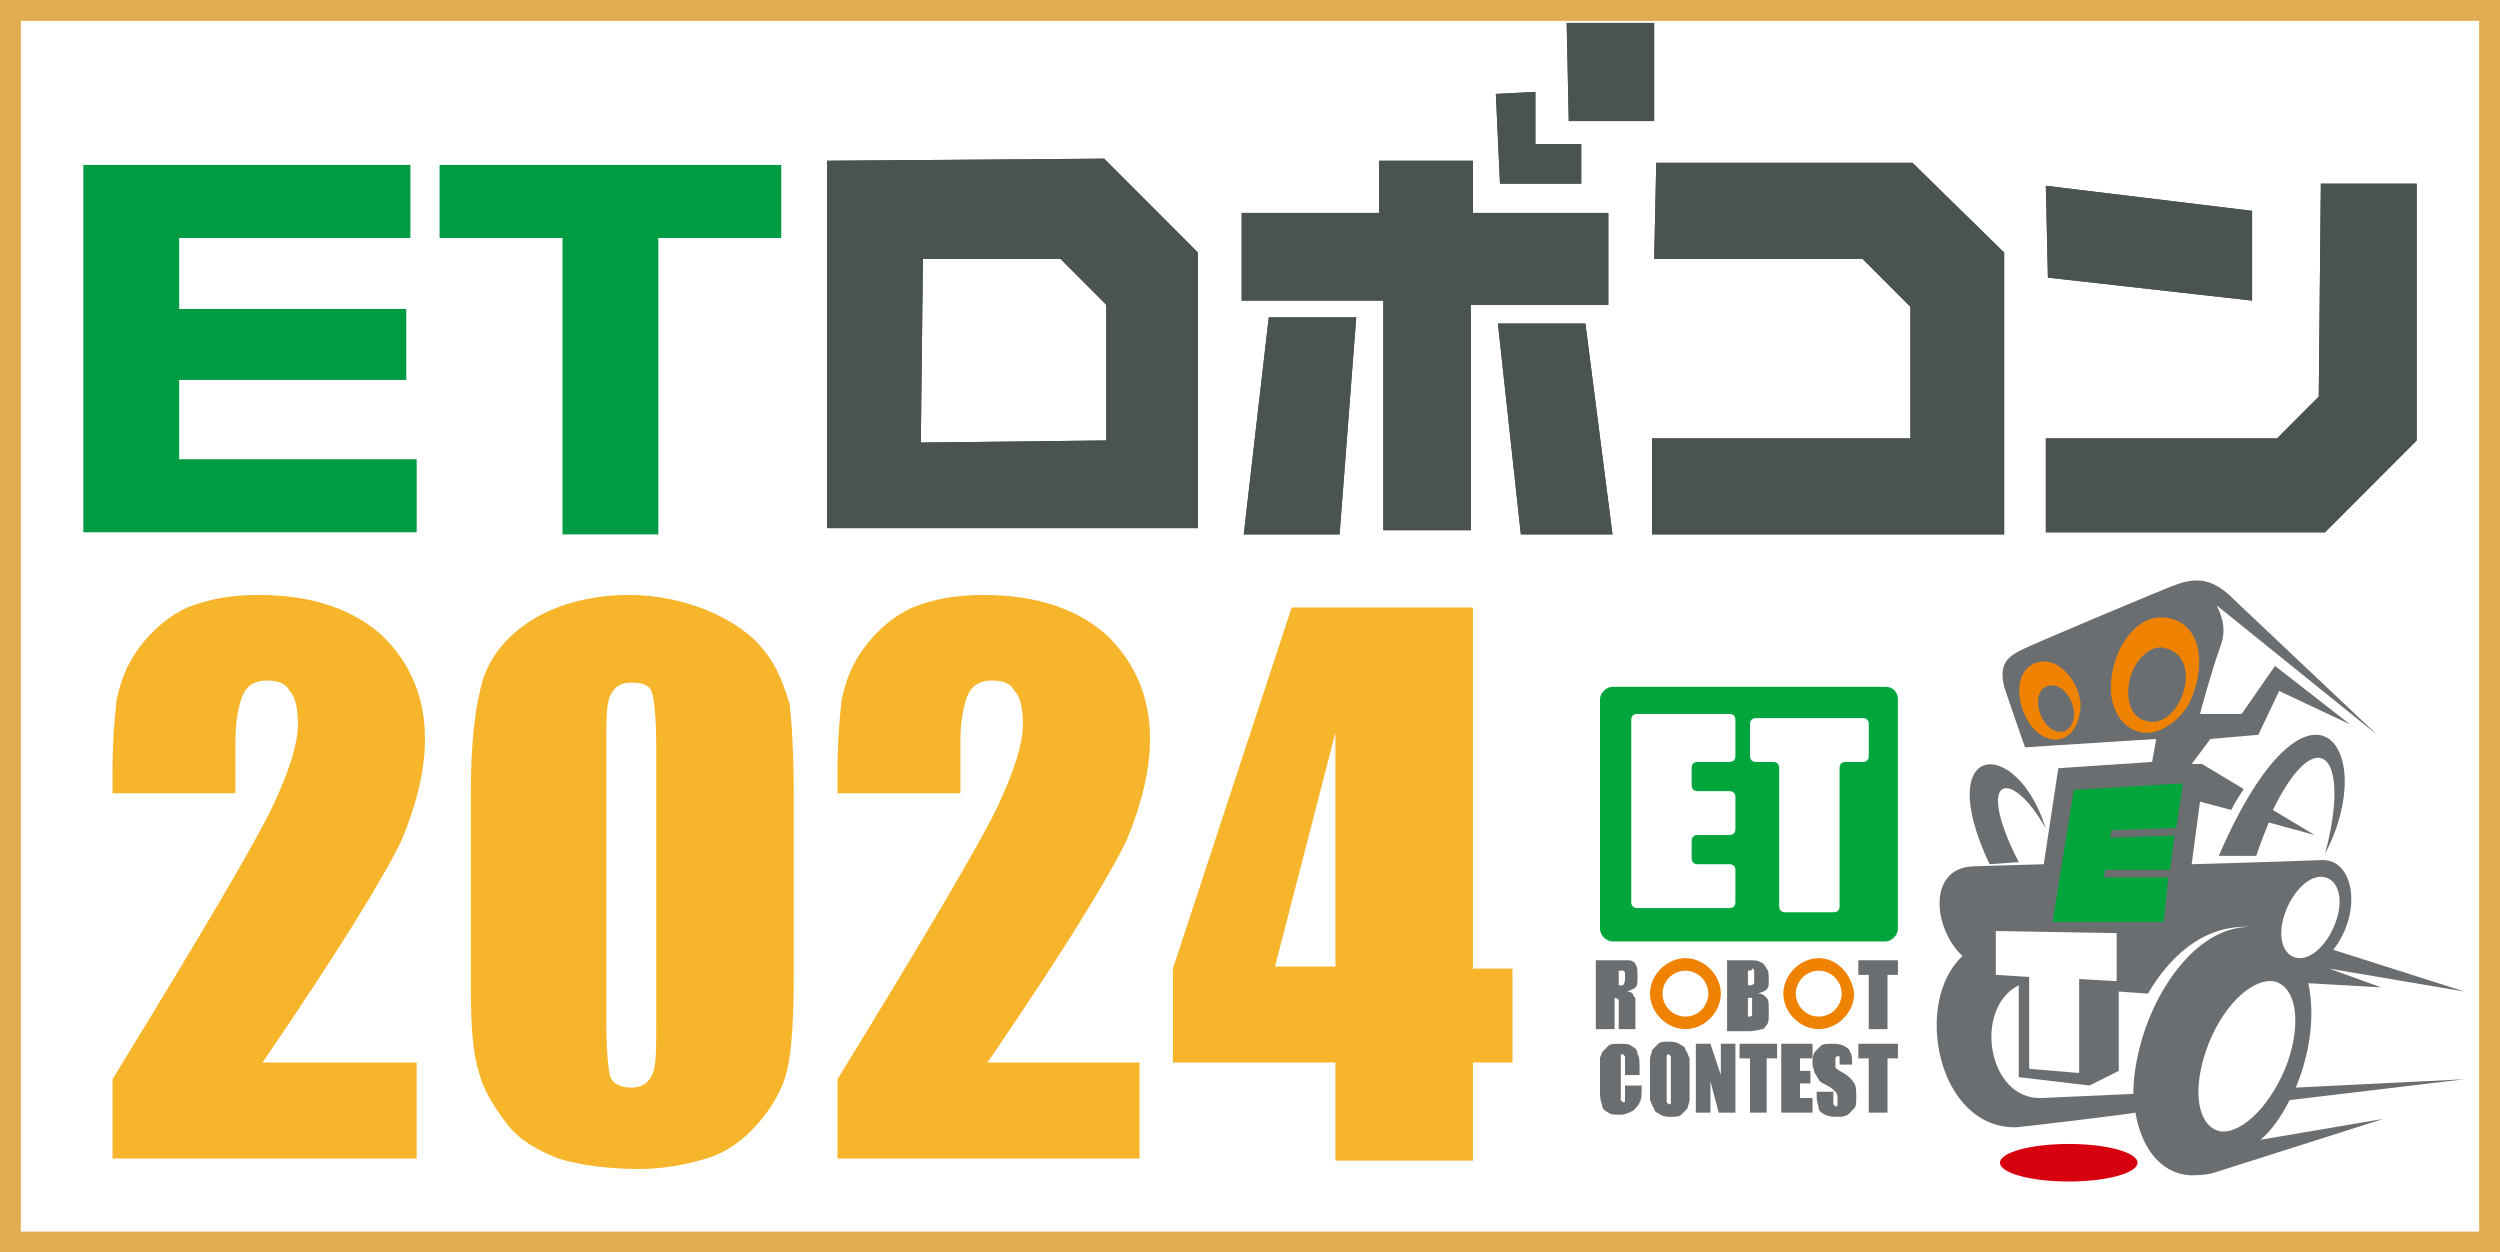
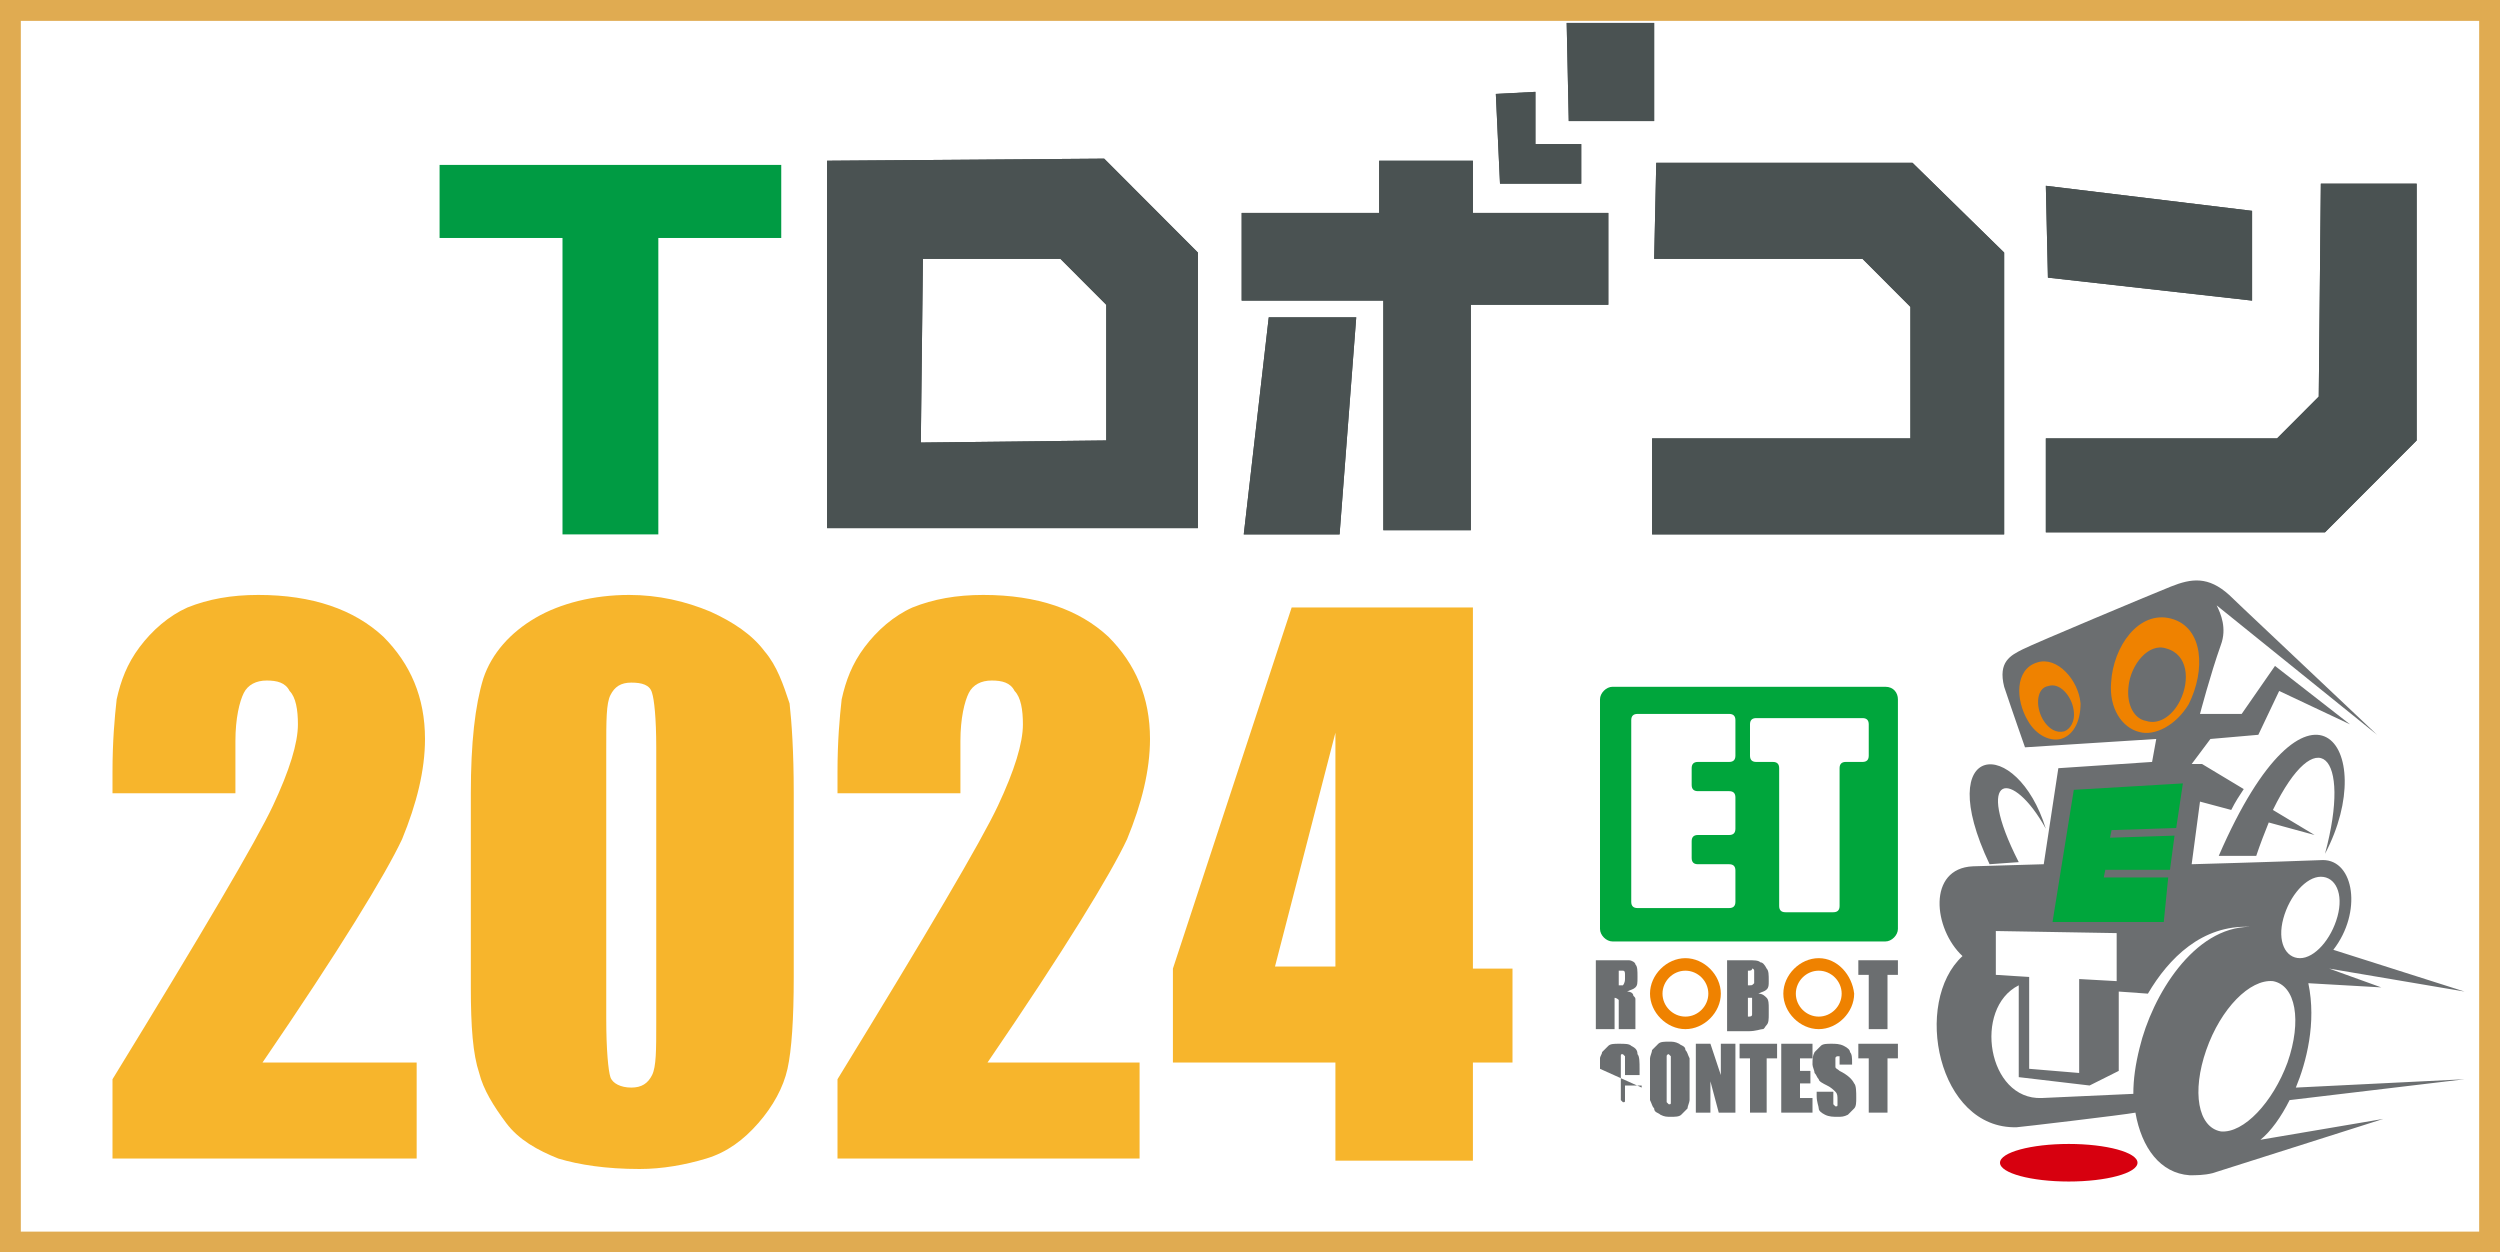
<svg xmlns="http://www.w3.org/2000/svg" width="609" height="305" xml:space="preserve" overflow="hidden">
  <defs>
    <clipPath id="clip0">
      <rect x="400" y="227" width="609" height="305" />
    </clipPath>
  </defs>
  <g clip-path="url(#clip0)" transform="translate(-400 -227)">
-     <path d="M20.3 40.093 99.978 40.093 99.978 57.855 43.645 57.855 43.645 75.11 98.963 75.11 98.963 92.365 43.645 92.365 43.645 111.65 101.5 111.65 101.5 129.412 20.3 129.412 20.3 40.093Z" fill="#009B43" transform="matrix(1 0 0 1.002 400 227)" />
    <path d="M190.312 40.093 190.312 57.855 160.37 57.855 160.37 129.92 137.025 129.92 137.025 57.855 107.082 57.855 107.082 40.093 190.312 40.093Z" fill="#009B43" transform="matrix(1 0 0 1.002 400 227)" />
    <path d="M268.975 38.57 291.812 61.407 291.812 128.397 201.477 128.397 201.477 39.078 268.975 38.57ZM224.315 107.59 269.482 107.082 269.482 74.095 258.318 62.93 224.822 62.93 224.315 107.59Z" fill="#4A5252" transform="matrix(1 0 0 1.002 400 227)" />
    <path d="M302.47 51.765 335.965 51.765 335.965 39.078 358.802 39.078 358.802 51.765 391.79 51.765 391.79 74.095 358.295 74.095 358.295 128.905 336.98 128.905 336.98 73.08 302.47 73.08Z" fill="#4A5252" transform="matrix(1 0 0 1.002 400 227)" />
    <path d="M309.068 77.14 330.382 77.14 326.323 129.92 302.977 129.92Z" fill="#4A5252" transform="matrix(1 0 0 1.002 400 227)" />
-     <path d="M364.892 78.662 386.207 78.662 392.805 129.92 370.475 129.92Z" fill="#4A5252" transform="matrix(1 0 0 1.002 400 227)" />
    <path d="M364.385 22.837 374.027 22.33 374.027 35.017 385.193 35.017 385.193 44.66 365.4 44.66Z" fill="#4A5252" transform="matrix(1 0 0 1.002 400 227)" />
    <path d="M381.64 5.582 402.955 5.582 402.955 29.435 382.147 29.435Z" fill="#4A5252" transform="matrix(1 0 0 1.002 400 227)" />
    <path d="M403.462 39.585 465.885 39.585 488.215 61.407 488.215 129.92 402.448 129.92 402.448 106.575 465.377 106.575 465.377 74.603 453.705 62.93 402.955 62.93Z" fill="#4A5252" transform="matrix(1 0 0 1.002 400 227)" />
    <path d="M498.365 45.167 548.607 51.258 548.607 73.08 498.872 67.498Z" fill="#4A5252" transform="matrix(1 0 0 1.002 400 227)" />
    <path d="M565.355 44.66 588.7 44.66 588.7 107.082 566.37 129.412 498.365 129.412 498.365 106.575 554.698 106.575 564.847 96.425Z" fill="#4A5252" transform="matrix(1 0 0 1.002 400 227)" />
    <path d="M268.975 38.57 291.812 61.407 291.812 128.397 201.477 128.397 201.477 39.078 268.975 38.57ZM224.315 107.59 269.482 107.082 269.482 74.095 258.318 62.93 224.822 62.93 224.315 107.59Z" fill="#4A5252" transform="matrix(1 0 0 1.002 400 227)" />
    <path d="M302.47 51.765 335.965 51.765 335.965 39.078 358.802 39.078 358.802 51.765 391.79 51.765 391.79 74.095 358.295 74.095 358.295 128.905 336.98 128.905 336.98 73.08 302.47 73.08Z" fill="#4A5252" transform="matrix(1 0 0 1.002 400 227)" />
    <path d="M309.068 77.14 330.382 77.14 326.323 129.92 302.977 129.92Z" fill="#4A5252" transform="matrix(1 0 0 1.002 400 227)" />
-     <path d="M364.892 78.662 386.207 78.662 392.805 129.92 370.475 129.92Z" fill="#4A5252" transform="matrix(1 0 0 1.002 400 227)" />
    <path d="M364.385 22.837 374.027 22.33 374.027 35.017 385.193 35.017 385.193 44.66 365.4 44.66Z" fill="#4A5252" transform="matrix(1 0 0 1.002 400 227)" />
    <path d="M381.64 5.582 402.955 5.582 402.955 29.435 382.147 29.435Z" fill="#4A5252" transform="matrix(1 0 0 1.002 400 227)" />
    <path d="M403.462 39.585 465.885 39.585 488.215 61.407 488.215 129.92 402.448 129.92 402.448 106.575 465.377 106.575 465.377 74.603 453.705 62.93 402.955 62.93Z" fill="#4A5252" transform="matrix(1 0 0 1.002 400 227)" />
    <path d="M498.365 45.167 548.607 51.258 548.607 73.08 498.872 67.498Z" fill="#4A5252" transform="matrix(1 0 0 1.002 400 227)" />
    <path d="M565.355 44.66 588.7 44.66 588.7 107.082 566.37 129.412 498.365 129.412 498.365 106.575 554.698 106.575 564.847 96.425Z" fill="#4A5252" transform="matrix(1 0 0 1.002 400 227)" />
-     <path d="M399.91 261.362 395.85 261.362 395.85 258.318C395.85 257.302 395.85 256.795 395.85 256.795 395.85 256.795 395.342 256.287 395.342 256.287 394.835 256.287 394.835 256.287 394.835 256.795 394.835 257.302 394.835 257.81 394.835 258.318L394.835 265.93C394.835 266.945 394.835 267.452 394.835 267.452 394.835 267.452 395.342 267.96 395.342 267.96 395.85 267.96 395.85 267.96 395.85 267.452 395.85 267.452 395.85 266.438 395.85 265.93L395.85 263.9 399.91 263.9 399.91 264.407C399.91 265.93 399.91 267.452 399.402 267.96 399.402 268.467 398.387 269.482 397.88 269.99 396.865 270.497 395.85 271.005 394.835 271.005 393.312 271.005 392.298 271.005 391.79 270.497 390.775 269.99 390.267 269.482 390.267 268.467 389.76 267.452 389.76 266.438 389.76 264.915L389.76 259.84C389.76 258.825 389.76 257.81 389.76 257.302 389.76 256.795 390.267 256.287 390.267 255.78 390.775 255.272 391.282 254.765 391.79 254.257 392.298 253.75 393.312 253.75 394.327 253.75 395.85 253.75 396.865 253.75 397.372 254.257 398.387 254.765 398.895 255.272 398.895 256.287 399.402 256.795 399.402 258.318 399.402 259.84L399.402 261.362Z" fill="#6B6E70" transform="matrix(1 0 0 1.002 400 227)" />
+     <path d="M399.91 261.362 395.85 261.362 395.85 258.318C395.85 257.302 395.85 256.795 395.85 256.795 395.85 256.795 395.342 256.287 395.342 256.287 394.835 256.287 394.835 256.287 394.835 256.795 394.835 257.302 394.835 257.81 394.835 258.318L394.835 265.93C394.835 266.945 394.835 267.452 394.835 267.452 394.835 267.452 395.342 267.96 395.342 267.96 395.85 267.96 395.85 267.96 395.85 267.452 395.85 267.452 395.85 266.438 395.85 265.93L395.85 263.9 399.91 263.9 399.91 264.407L389.76 259.84C389.76 258.825 389.76 257.81 389.76 257.302 389.76 256.795 390.267 256.287 390.267 255.78 390.775 255.272 391.282 254.765 391.79 254.257 392.298 253.75 393.312 253.75 394.327 253.75 395.85 253.75 396.865 253.75 397.372 254.257 398.387 254.765 398.895 255.272 398.895 256.287 399.402 256.795 399.402 258.318 399.402 259.84L399.402 261.362Z" fill="#6B6E70" transform="matrix(1 0 0 1.002 400 227)" />
    <path d="M411.582 263.9C411.582 265.422 411.582 266.945 411.582 267.452 411.582 267.96 411.075 268.975 411.075 269.482 410.568 269.99 410.06 270.497 409.552 271.005 409.045 271.512 408.03 271.512 407.015 271.512 406 271.512 405.492 271.512 404.477 271.005 403.97 270.497 402.955 270.497 402.955 269.482 402.448 268.975 402.448 268.467 401.94 267.452 401.94 266.945 401.94 265.422 401.94 263.9L401.94 260.855C401.94 259.332 401.94 257.81 401.94 257.302 401.94 256.795 402.448 255.78 402.448 255.272 402.955 254.765 403.462 254.257 403.97 253.75 404.477 253.242 405.492 253.242 406.507 253.242 407.522 253.242 408.03 253.242 409.045 253.75 409.552 254.257 410.568 254.257 410.568 255.272 411.075 255.78 411.075 256.287 411.582 257.302 411.582 257.81 411.582 259.332 411.582 260.855L411.582 263.9ZM407.015 258.318C407.015 257.302 407.015 257.302 407.015 256.795 407.015 256.795 406.507 256.287 406.507 256.287 406.507 256.287 406 256.287 406 256.795 406 256.795 406 257.302 406 258.318L406 265.93C406 266.945 406 267.452 406 267.96 406 267.96 406.507 268.467 406.507 268.467 407.015 268.467 407.015 268.467 407.015 267.96 407.015 267.452 407.015 266.945 407.015 265.93L407.015 258.318Z" fill="#6B6E70" transform="matrix(1 0 0 1.002 400 227)" />
    <path d="M422.747 253.75 422.747 270.497 418.687 270.497 416.657 262.885 416.657 270.497 413.105 270.497 413.105 253.75 416.657 253.75 419.195 261.362 419.195 253.75 422.747 253.75Z" fill="#6B6E70" transform="matrix(1 0 0 1.002 400 227)" />
    <path d="M432.897 253.75 432.897 257.302 430.36 257.302 430.36 270.497 426.3 270.497 426.3 257.302 423.762 257.302 423.762 253.75 432.897 253.75Z" fill="#6B6E70" transform="matrix(1 0 0 1.002 400 227)" />
    <path d="M433.912 253.75 441.525 253.75 441.525 257.302 438.48 257.302 438.48 260.347 441.017 260.347 441.017 263.392 438.48 263.392 438.48 266.945 441.525 266.945 441.525 270.497 433.912 270.497 433.912 253.75Z" fill="#6B6E70" transform="matrix(1 0 0 1.002 400 227)" />
    <path d="M452.182 258.825 448.122 258.825 448.122 257.81C448.122 257.302 448.122 256.795 448.122 256.795 448.122 256.795 447.615 256.795 447.615 256.795 447.615 256.795 447.107 256.795 447.107 257.302 447.107 257.302 447.107 257.81 447.107 258.318 447.107 258.825 447.107 259.332 447.107 259.332 447.107 259.84 447.615 259.84 448.122 260.347 450.152 261.362 451.167 262.378 451.675 263.392 452.182 263.9 452.182 265.422 452.182 266.945 452.182 267.96 452.182 268.975 451.675 269.482 451.167 269.99 450.66 270.497 450.152 271.005 449.137 271.512 448.63 271.512 447.615 271.512 446.6 271.512 445.585 271.512 444.57 271.005 443.555 270.497 443.047 269.99 443.047 269.482 443.047 268.975 442.54 267.96 442.54 266.438L442.54 265.422 446.6 265.422 446.6 267.452C446.6 267.96 446.6 268.467 446.6 268.467 446.6 268.467 447.107 268.975 447.107 268.975 447.615 268.975 447.615 268.975 447.615 268.467 447.615 268.467 447.615 267.96 447.615 267.452 447.615 266.438 447.615 265.93 447.107 265.422 446.6 264.915 446.092 264.407 445.077 263.9 444.062 263.392 443.047 262.885 443.047 262.378 442.54 261.87 442.54 261.362 442.032 260.855 442.032 260.347 441.525 259.332 441.525 258.825 441.525 257.302 441.525 256.795 442.032 255.78 442.54 255.272 443.047 254.765 443.555 254.257 444.062 253.75 445.077 253.75 446.092 253.75 447.107 253.75 448.122 253.75 449.137 254.257 450.152 254.765 450.66 255.272 450.66 255.78 451.167 256.287 451.167 257.302 451.167 258.318L451.167 258.825Z" fill="#6B6E70" transform="matrix(1 0 0 1.002 400 227)" />
    <path d="M462.332 253.75 462.332 257.302 459.795 257.302 459.795 270.497 455.227 270.497 455.227 257.302 452.69 257.302 452.69 253.75 462.332 253.75Z" fill="#6B6E70" transform="matrix(1 0 0 1.002 400 227)" />
    <path d="M389.76 233.45 392.805 233.45C394.835 233.45 396.357 233.45 396.865 233.45 397.372 233.45 398.387 233.957 398.387 234.465 398.895 234.972 398.895 235.987 398.895 237.51 398.895 239.032 398.895 239.54 398.387 240.047 397.88 240.555 397.372 240.555 396.357 241.062 397.372 241.062 397.88 241.57 397.88 242.077 398.387 242.585 398.387 242.585 398.387 243.092 398.387 243.6 398.387 244.107 398.387 245.63L398.387 250.197 394.327 250.197 394.327 244.615C394.327 243.6 394.327 243.092 394.327 243.092 394.327 243.092 393.82 242.585 393.312 242.585L393.312 250.197 388.745 250.197 388.745 233.45ZM394.327 235.987 394.327 239.54C394.835 239.54 395.342 239.54 395.342 239.54 395.342 239.54 395.85 239.032 395.85 238.018L395.85 237.003C395.85 236.495 395.85 235.987 395.342 235.987 394.835 235.987 394.835 235.987 394.327 235.987Z" fill="#6B6E70" transform="matrix(1 0 0 1.002 400 227)" />
    <path d="M421.732 233.45 425.792 233.45C427.315 233.45 428.33 233.45 428.837 233.957 429.345 233.957 429.852 234.465 430.36 235.48 430.867 235.987 430.867 237.003 430.867 238.525 430.867 239.54 430.867 240.047 430.36 240.555 429.852 241.062 429.345 241.062 428.33 241.57 429.345 241.57 429.852 242.077 430.36 242.585 430.867 243.092 430.867 244.107 430.867 245.122L430.867 246.645C430.867 247.66 430.867 248.675 430.36 249.182 429.852 249.69 429.852 250.197 429.345 250.197 428.837 250.197 427.823 250.705 425.792 250.705L420.717 250.705 420.717 233.45ZM425.792 235.987 425.792 239.54C425.792 239.54 426.3 239.54 426.3 239.54 426.807 239.54 426.807 239.54 427.315 239.032 427.315 239.032 427.315 238.018 427.315 237.003 427.315 236.495 427.315 235.987 427.315 235.987 427.315 235.987 427.315 235.48 426.807 235.48 426.807 235.987 426.3 235.987 425.792 235.987ZM425.792 242.585 425.792 247.152C426.3 247.152 426.807 247.152 426.807 246.645 426.807 246.645 426.807 246.137 426.807 245.63L426.807 244.107C426.807 243.6 426.807 243.092 426.807 242.585 426.807 242.585 426.807 242.585 425.792 242.585Z" fill="#6B6E70" transform="matrix(1 0 0 1.002 400 227)" />
    <path d="M462.332 233.45 462.332 237.003 459.795 237.003 459.795 250.197 455.227 250.197 455.227 237.003 452.69 237.003 452.69 233.45 462.332 233.45Z" fill="#6B6E70" transform="matrix(1 0 0 1.002 400 227)" />
    <path d="M410.568 232.943C406 232.943 401.94 237.003 401.94 241.57 401.94 246.137 406 250.197 410.568 250.197 415.135 250.197 419.195 246.137 419.195 241.57 419.195 237.003 415.135 232.943 410.568 232.943ZM410.568 247.152C407.522 247.152 404.985 244.615 404.985 241.57 404.985 238.525 407.522 235.987 410.568 235.987 413.612 235.987 416.15 238.525 416.15 241.57 416.15 244.615 413.612 247.152 410.568 247.152Z" fill="#EF8200" transform="matrix(1 0 0 1.002 400 227)" />
    <path d="M443.047 232.943C438.48 232.943 434.42 237.003 434.42 241.57 434.42 246.137 438.48 250.197 443.047 250.197 447.615 250.197 451.675 246.137 451.675 241.57 451.167 237.003 447.615 232.943 443.047 232.943ZM443.047 247.152C440.002 247.152 437.465 244.615 437.465 241.57 437.465 238.525 440.002 235.987 443.047 235.987 446.092 235.987 448.63 238.525 448.63 241.57 448.63 244.615 446.092 247.152 443.047 247.152Z" fill="#EF8200" transform="matrix(1 0 0 1.002 400 227)" />
    <path d="M459.287 166.967 392.805 166.967C391.282 166.967 389.76 168.49 389.76 170.012L389.76 225.837C389.76 227.36 391.282 228.882 392.805 228.882L459.287 228.882C460.81 228.882 462.332 227.36 462.332 225.837L462.332 170.012C462.332 168.49 461.318 166.967 459.287 166.967ZM422.747 183.715C422.747 184.73 422.24 185.237 421.225 185.237L413.612 185.237C412.598 185.237 412.09 185.745 412.09 186.76L412.09 190.82C412.09 191.835 412.598 192.342 413.612 192.342L421.225 192.342C422.24 192.342 422.747 192.85 422.747 193.865L422.747 201.477C422.747 202.492 422.24 203 421.225 203L413.612 203C412.598 203 412.09 203.507 412.09 204.522L412.09 208.582C412.09 209.597 412.598 210.105 413.612 210.105L421.225 210.105C422.24 210.105 422.747 210.612 422.747 211.628L422.747 219.24C422.747 220.255 422.24 220.762 421.225 220.762L398.895 220.762C397.88 220.762 397.372 220.255 397.372 219.24L397.372 175.087C397.372 174.072 397.88 173.565 398.895 173.565L421.225 173.565C422.24 173.565 422.747 174.072 422.747 175.087L422.747 183.715ZM455.227 183.715C455.227 184.73 454.72 185.237 453.705 185.237L449.645 185.237C448.63 185.237 448.122 185.745 448.122 186.76L448.122 220.255C448.122 221.27 447.615 221.777 446.6 221.777L434.927 221.777C433.912 221.777 433.405 221.27 433.405 220.255L433.405 186.76C433.405 185.745 432.897 185.237 431.882 185.237L427.823 185.237C426.807 185.237 426.3 184.73 426.3 183.715L426.3 176.102C426.3 175.087 426.807 174.58 427.823 174.58L453.705 174.58C454.72 174.58 455.227 175.087 455.227 176.102L455.227 183.715Z" fill="#00A63C" fill-rule="evenodd" transform="matrix(1 0 0 1.002 400 227)" />
    <path d="M491.767 209.597C480.602 187.775 490.245 186.76 498.365 201.477 491.26 178.64 470.452 180.162 484.662 210.105L491.767 209.597ZM557.742 267.452 600.372 262.378 559.265 264.407C561.802 258.318 564.34 248.675 562.31 239.032L580.073 240.047 567.385 235.48 600.372 241.062 568.4 230.912C575.505 221.777 573.475 209.09 565.862 209.09 552.667 209.597 533.89 210.105 533.89 210.105L535.92 194.88 543.532 196.91C544.547 194.88 545.562 193.357 546.577 191.835L536.427 185.745 533.89 185.745 538.457 179.655 550.13 178.64 555.205 167.982 572.46 176.102 554.19 161.892 546.07 173.565 535.92 173.565C535.92 173.565 538.457 163.922 540.995 156.817 542.518 152.757 540.995 149.205 539.98 147.175L579.057 178.64C560.28 160.878 544.547 146.16 543.025 144.637 537.95 140.07 533.89 140.577 528.815 142.607 523.74 144.637 495.827 156.31 492.782 157.832 489.737 159.355 486.692 160.878 488.215 166.967 490.245 173.057 493.29 181.685 493.29 181.685L525.262 179.655 524.247 185.237 501.41 186.76 497.857 210.105 480.602 210.612C469.437 211.12 470.96 225.837 478.065 232.435 465.885 243.6 471.975 274.557 491.26 274.05 491.767 274.05 517.65 271.005 520.188 270.497 521.71 279.125 526.277 285.215 533.382 285.722 534.905 285.722 536.935 285.722 538.965 285.215L580.58 272.02 550.637 277.095C553.175 275.065 555.712 271.512 557.742 267.452ZM556.22 223.3C557.742 217.717 561.802 213.15 565.355 213.15 568.907 213.15 570.938 217.21 569.415 222.792 567.892 228.375 563.832 232.943 560.28 232.943 556.727 232.943 554.698 228.882 556.22 223.3ZM486.185 226.345 515.62 226.852 515.62 238.525 506.485 238.018 506.485 260.855 494.305 259.84 494.305 237.51 486.185 237.003 486.185 226.345ZM523.232 241.57C528.307 232.943 536.427 224.822 548.1 225.33 534.398 225.33 524.247 242.077 521.202 254.765 520.188 258.825 519.68 262.378 519.68 265.93L497.35 266.945C484.155 267.452 480.602 245.122 491.767 239.54L491.767 261.87 509.022 263.9 516.127 260.347 516.127 241.062 523.232 241.57ZM540.995 275.065C535.412 274.05 533.89 265.422 537.443 255.272 540.995 245.122 548.1 238.018 553.682 238.525 559.265 239.54 560.787 248.167 557.235 258.318 553.682 267.96 546.577 275.572 540.995 275.065ZM540.487 208.075 549.622 208.075C550.637 205.03 551.652 202.492 552.667 199.955L563.832 203 553.682 196.91C564.34 175.087 572.967 183.207 566.37 207.568 580.073 181.685 562.31 157.832 540.487 208.075Z" fill="#6B6E70" fill-rule="evenodd" transform="matrix(1 0 0 1.002 400 227)" />
    <path d="M520.695 282.677C520.695 285.215 513.082 287.245 503.948 287.245 494.812 287.245 487.2 285.215 487.2 282.677 487.2 280.14 494.812 278.11 503.948 278.11 513.082 278.11 520.695 280.14 520.695 282.677Z" fill="#D7000F" transform="matrix(1 0 0 1.002 400 227)" />
    <path d="M528.815 150.727C521.202 148.697 515.112 157.325 514.605 165.952 514.097 172.042 517.143 176.61 521.202 177.625 524.755 178.64 529.83 176.102 532.875 171.027 536.935 162.907 536.427 152.757 528.815 150.727ZM531.352 170.52C529.323 174.58 525.77 176.61 522.725 175.595 519.68 175.087 517.65 171.535 518.157 166.967 518.665 161.385 523.232 155.803 527.8 157.325 533.382 158.847 533.89 165.445 531.352 170.52ZM496.335 161.385C491.26 162.907 491.26 170.012 494.305 175.087 496.335 178.64 499.887 180.162 502.425 179.147 504.962 178.132 506.485 175.087 506.485 171.027 505.977 165.445 500.902 159.862 496.335 161.385ZM502.932 178.132C500.902 178.64 498.872 177.625 497.35 175.087 495.32 171.535 495.827 166.967 498.872 166.46 501.917 165.445 504.962 168.997 505.47 172.55 505.977 175.595 504.455 177.625 502.932 178.132Z" stroke="#EF8200" stroke-width="0.681" fill="#EF8200" fill-rule="evenodd" transform="matrix(1 0 0 1.002 400 227)" />
    <path d="M505.47 192.342 531.352 190.82 529.83 200.97 514.097 201.477 513.59 204.015 529.323 203.507 528.307 211.12 512.575 211.12 512.068 213.657 527.8 213.657 526.785 223.807 500.395 223.807Z" stroke="#00A63C" stroke-width="0.681" fill="#00A63C" fill-rule="evenodd" transform="matrix(1 0 0 1.002 400 227)" />
    <path d="M603.925 5.075 603.925 299.425 5.075 299.425 5.075 5.075 603.925 5.075M609 0 0 0 0 304.5 609 304.5 609 0 609 0Z" fill="#E0AB51" transform="matrix(1 0 0 1.002 400 227)" />
    <path d="M101.5 258.825 101.5 281.662 27.405 281.662 27.405 262.378C49.227 226.852 62.422 204.522 66.483 195.895 70.543 187.268 72.573 180.67 72.573 176.102 72.573 172.55 72.065 169.505 70.543 167.982 69.528 165.952 67.498 165.445 64.96 165.445 62.422 165.445 60.392 166.46 59.377 168.49 58.362 170.52 57.347 174.58 57.347 180.162L57.347 192.85 27.405 192.85 27.405 187.775C27.405 180.162 27.913 174.58 28.42 170.012 29.435 165.445 30.957 161.385 34.002 157.325 37.047 153.265 41.108 149.712 45.675 147.682 50.75 145.652 56.333 144.637 62.93 144.637 76.125 144.637 86.275 148.19 93.38 154.787 99.978 161.385 103.53 169.505 103.53 179.655 103.53 187.268 101.5 195.387 97.948 204.015 93.888 212.643 82.722 230.912 63.945 258.318L101.5 258.318Z" fill="#F7B52C" transform="matrix(1 0 0 1.002 400 227)" />
    <path d="M193.357 192.85 193.357 237.51C193.357 247.66 192.85 255.272 191.835 259.84 190.82 264.407 188.282 268.975 184.73 273.035 181.177 277.095 177.118 280.14 172.042 281.662 166.967 283.185 161.385 284.2 155.803 284.2 147.682 284.2 141.085 283.185 136.01 281.662 130.935 279.632 126.367 277.095 123.322 273.035 120.277 268.975 117.74 264.915 116.725 260.855 115.202 256.287 114.695 249.69 114.695 240.047L114.695 192.85C114.695 180.67 115.71 171.535 117.74 164.938 119.77 158.847 124.337 153.772 130.428 150.22 136.517 146.667 144.637 144.637 153.265 144.637 160.37 144.637 166.967 146.16 173.057 148.697 178.64 151.235 183.207 154.28 186.253 158.34 189.297 161.892 190.82 166.46 192.342 171.027 192.85 175.595 193.357 182.7 193.357 192.85ZM159.862 181.685C159.862 174.58 159.355 170.012 158.847 168.49 158.34 166.46 156.31 165.952 153.772 165.952 151.235 165.952 149.712 166.967 148.697 168.997 147.682 171.027 147.682 175.087 147.682 182.193L147.682 247.66C147.682 255.272 148.19 260.347 148.697 261.87 149.205 263.392 151.235 264.407 153.772 264.407 156.31 264.407 157.832 263.392 158.847 261.362 159.862 259.332 159.862 255.272 159.862 248.675L159.862 181.685Z" fill="#F7B52C" transform="matrix(1 0 0 1.002 400 227)" />
    <path d="M277.603 258.825 277.603 281.662 204.015 281.662 204.015 262.378C225.837 226.852 239.032 204.522 243.092 195.895 247.152 187.268 249.182 180.67 249.182 176.102 249.182 172.55 248.675 169.505 247.152 167.982 246.137 165.952 244.107 165.445 241.57 165.445 239.032 165.445 237.003 166.46 235.987 168.49 234.972 170.52 233.957 174.58 233.957 180.162L233.957 192.85 204.015 192.85 204.015 187.775C204.015 180.162 204.522 174.58 205.03 170.012 206.045 165.445 207.568 161.385 210.612 157.325 213.657 153.265 217.717 149.712 222.285 147.682 227.36 145.652 232.943 144.637 239.54 144.637 252.735 144.637 262.885 148.19 269.99 154.787 276.587 161.385 280.14 169.505 280.14 179.655 280.14 187.268 278.11 195.387 274.557 204.015 270.497 212.643 259.332 230.912 240.555 258.318L277.603 258.318Z" fill="#F7B52C" transform="matrix(1 0 0 1.002 400 227)" />
    <path d="M358.802 147.682 358.802 235.48 368.445 235.48 368.445 258.318 358.802 258.318 358.802 282.17 325.307 282.17 325.307 258.318 285.722 258.318 285.722 235.48 314.65 147.682 358.802 147.682ZM325.307 235.48 325.307 178.132 310.59 234.972 325.307 234.972Z" fill="#F7B52C" transform="matrix(1 0 0 1.002 400 227)" />
  </g>
</svg>